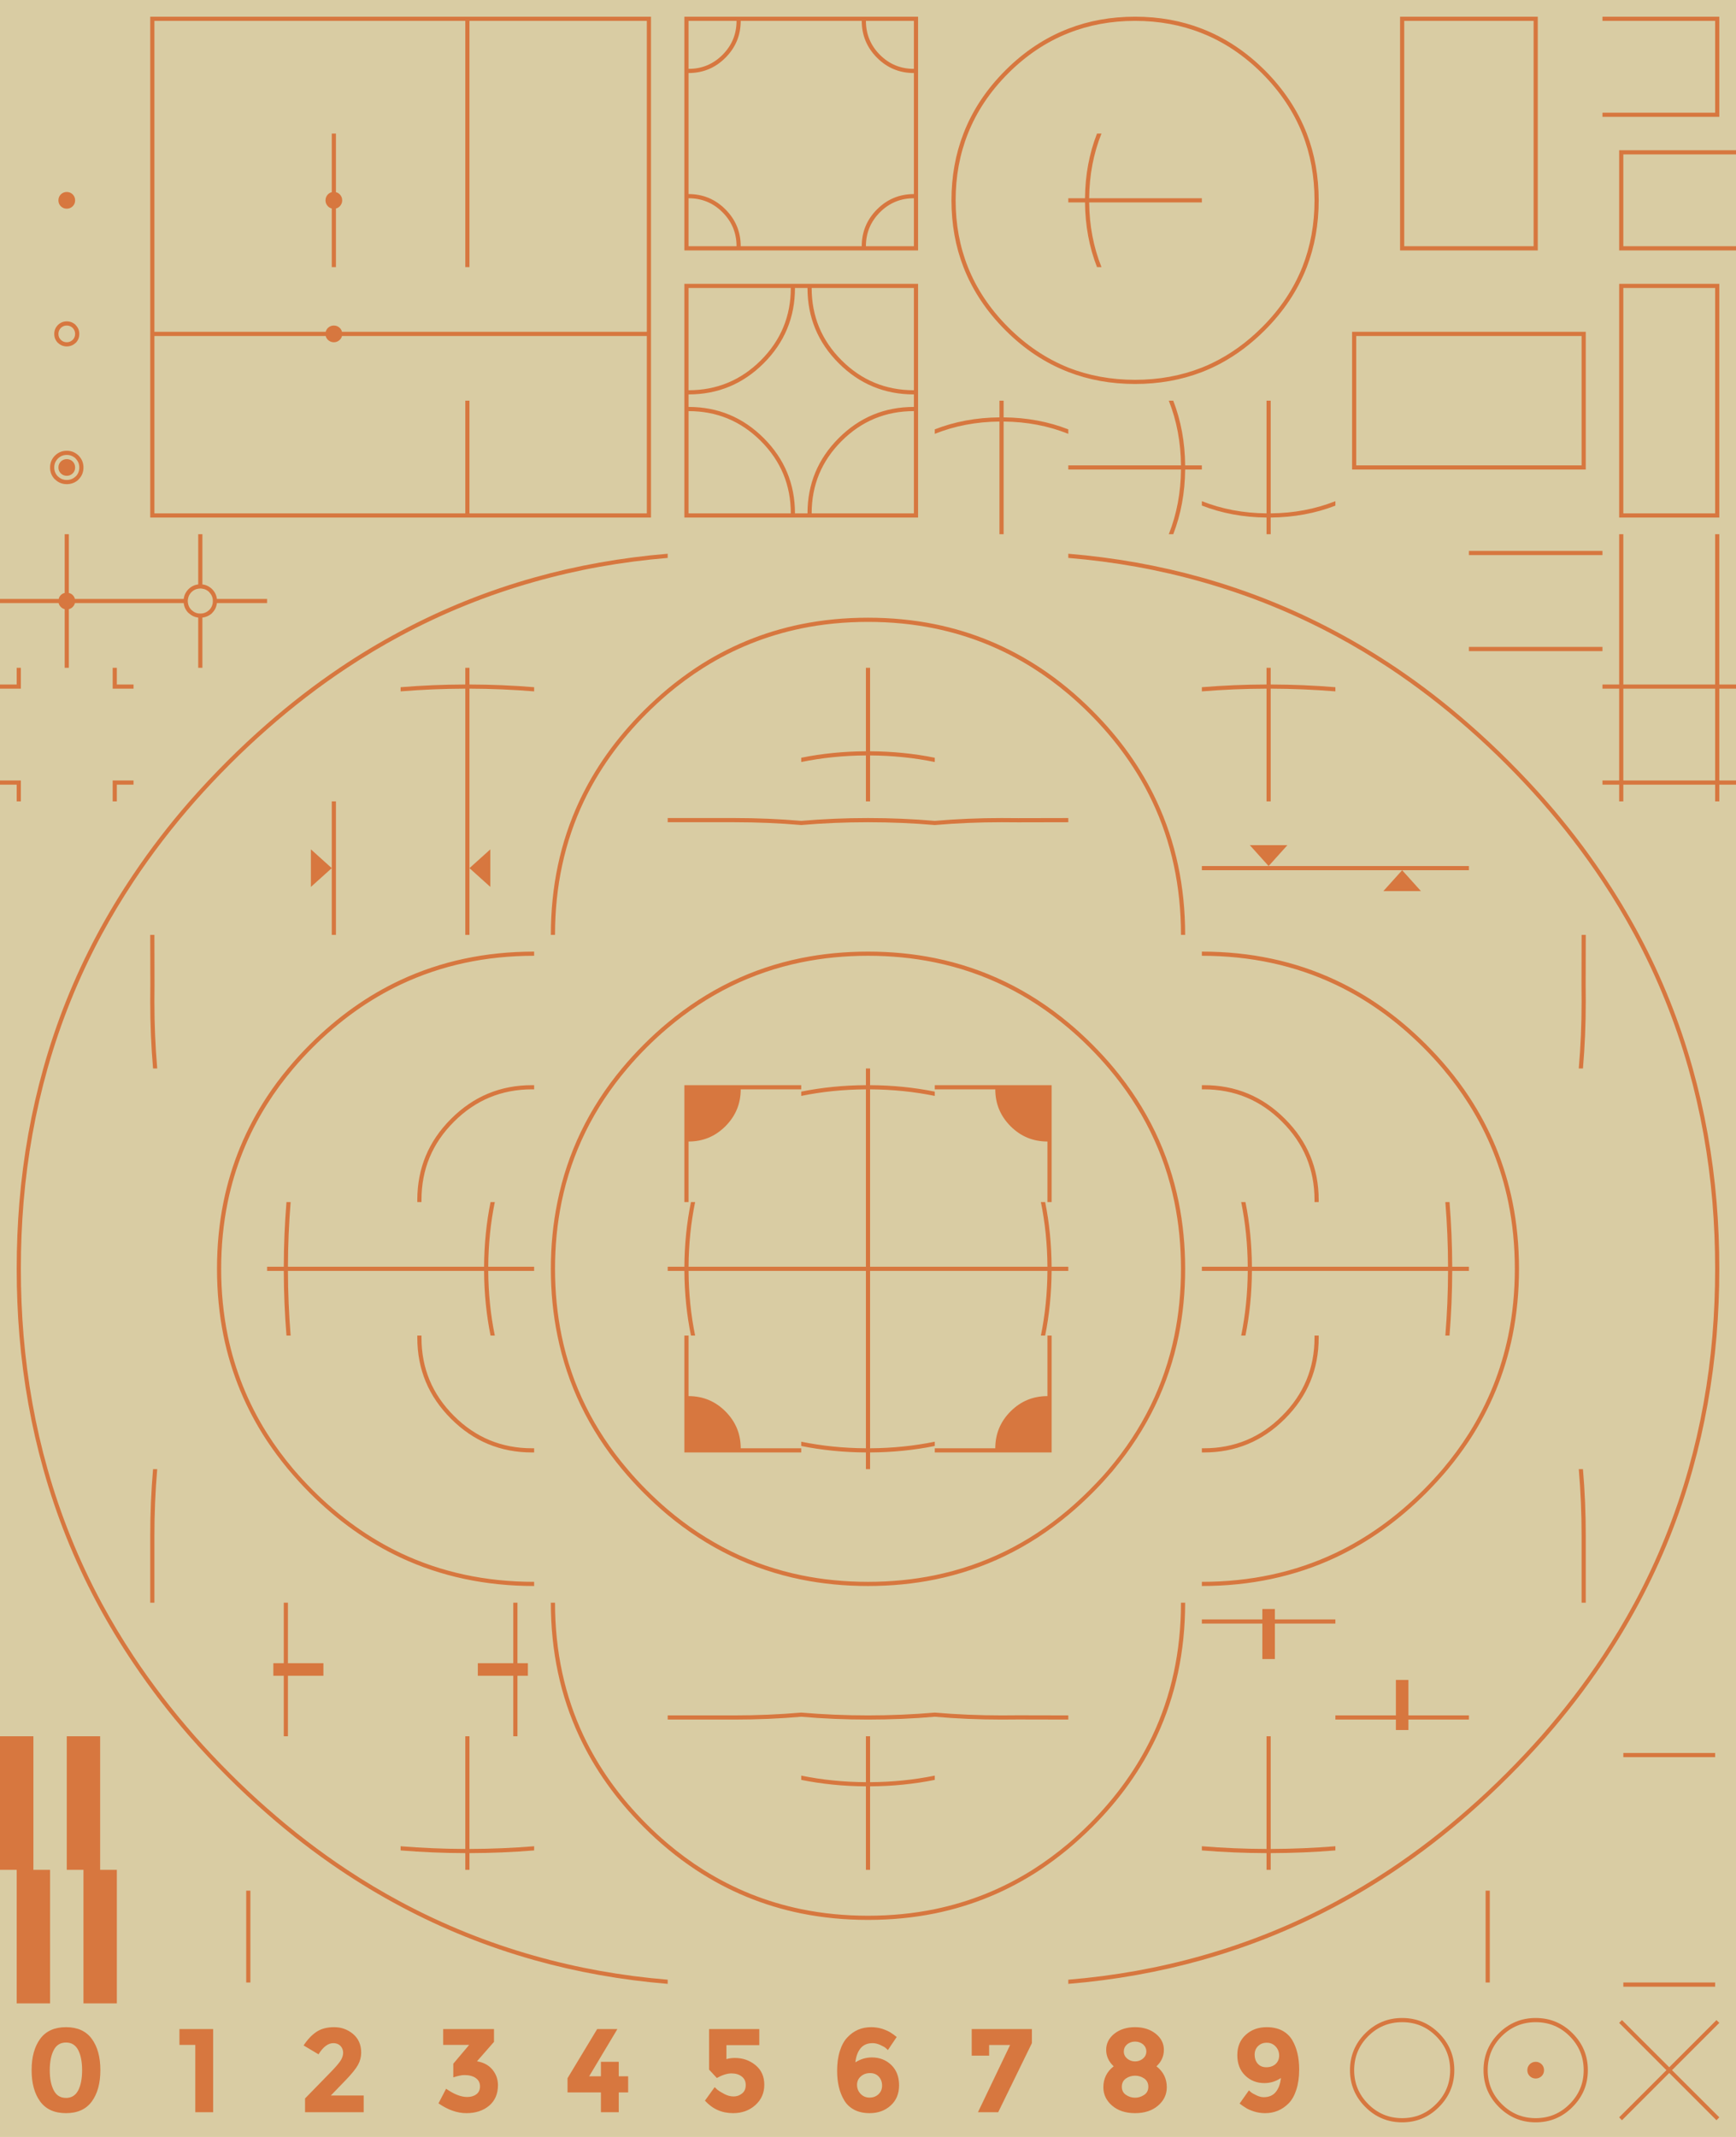
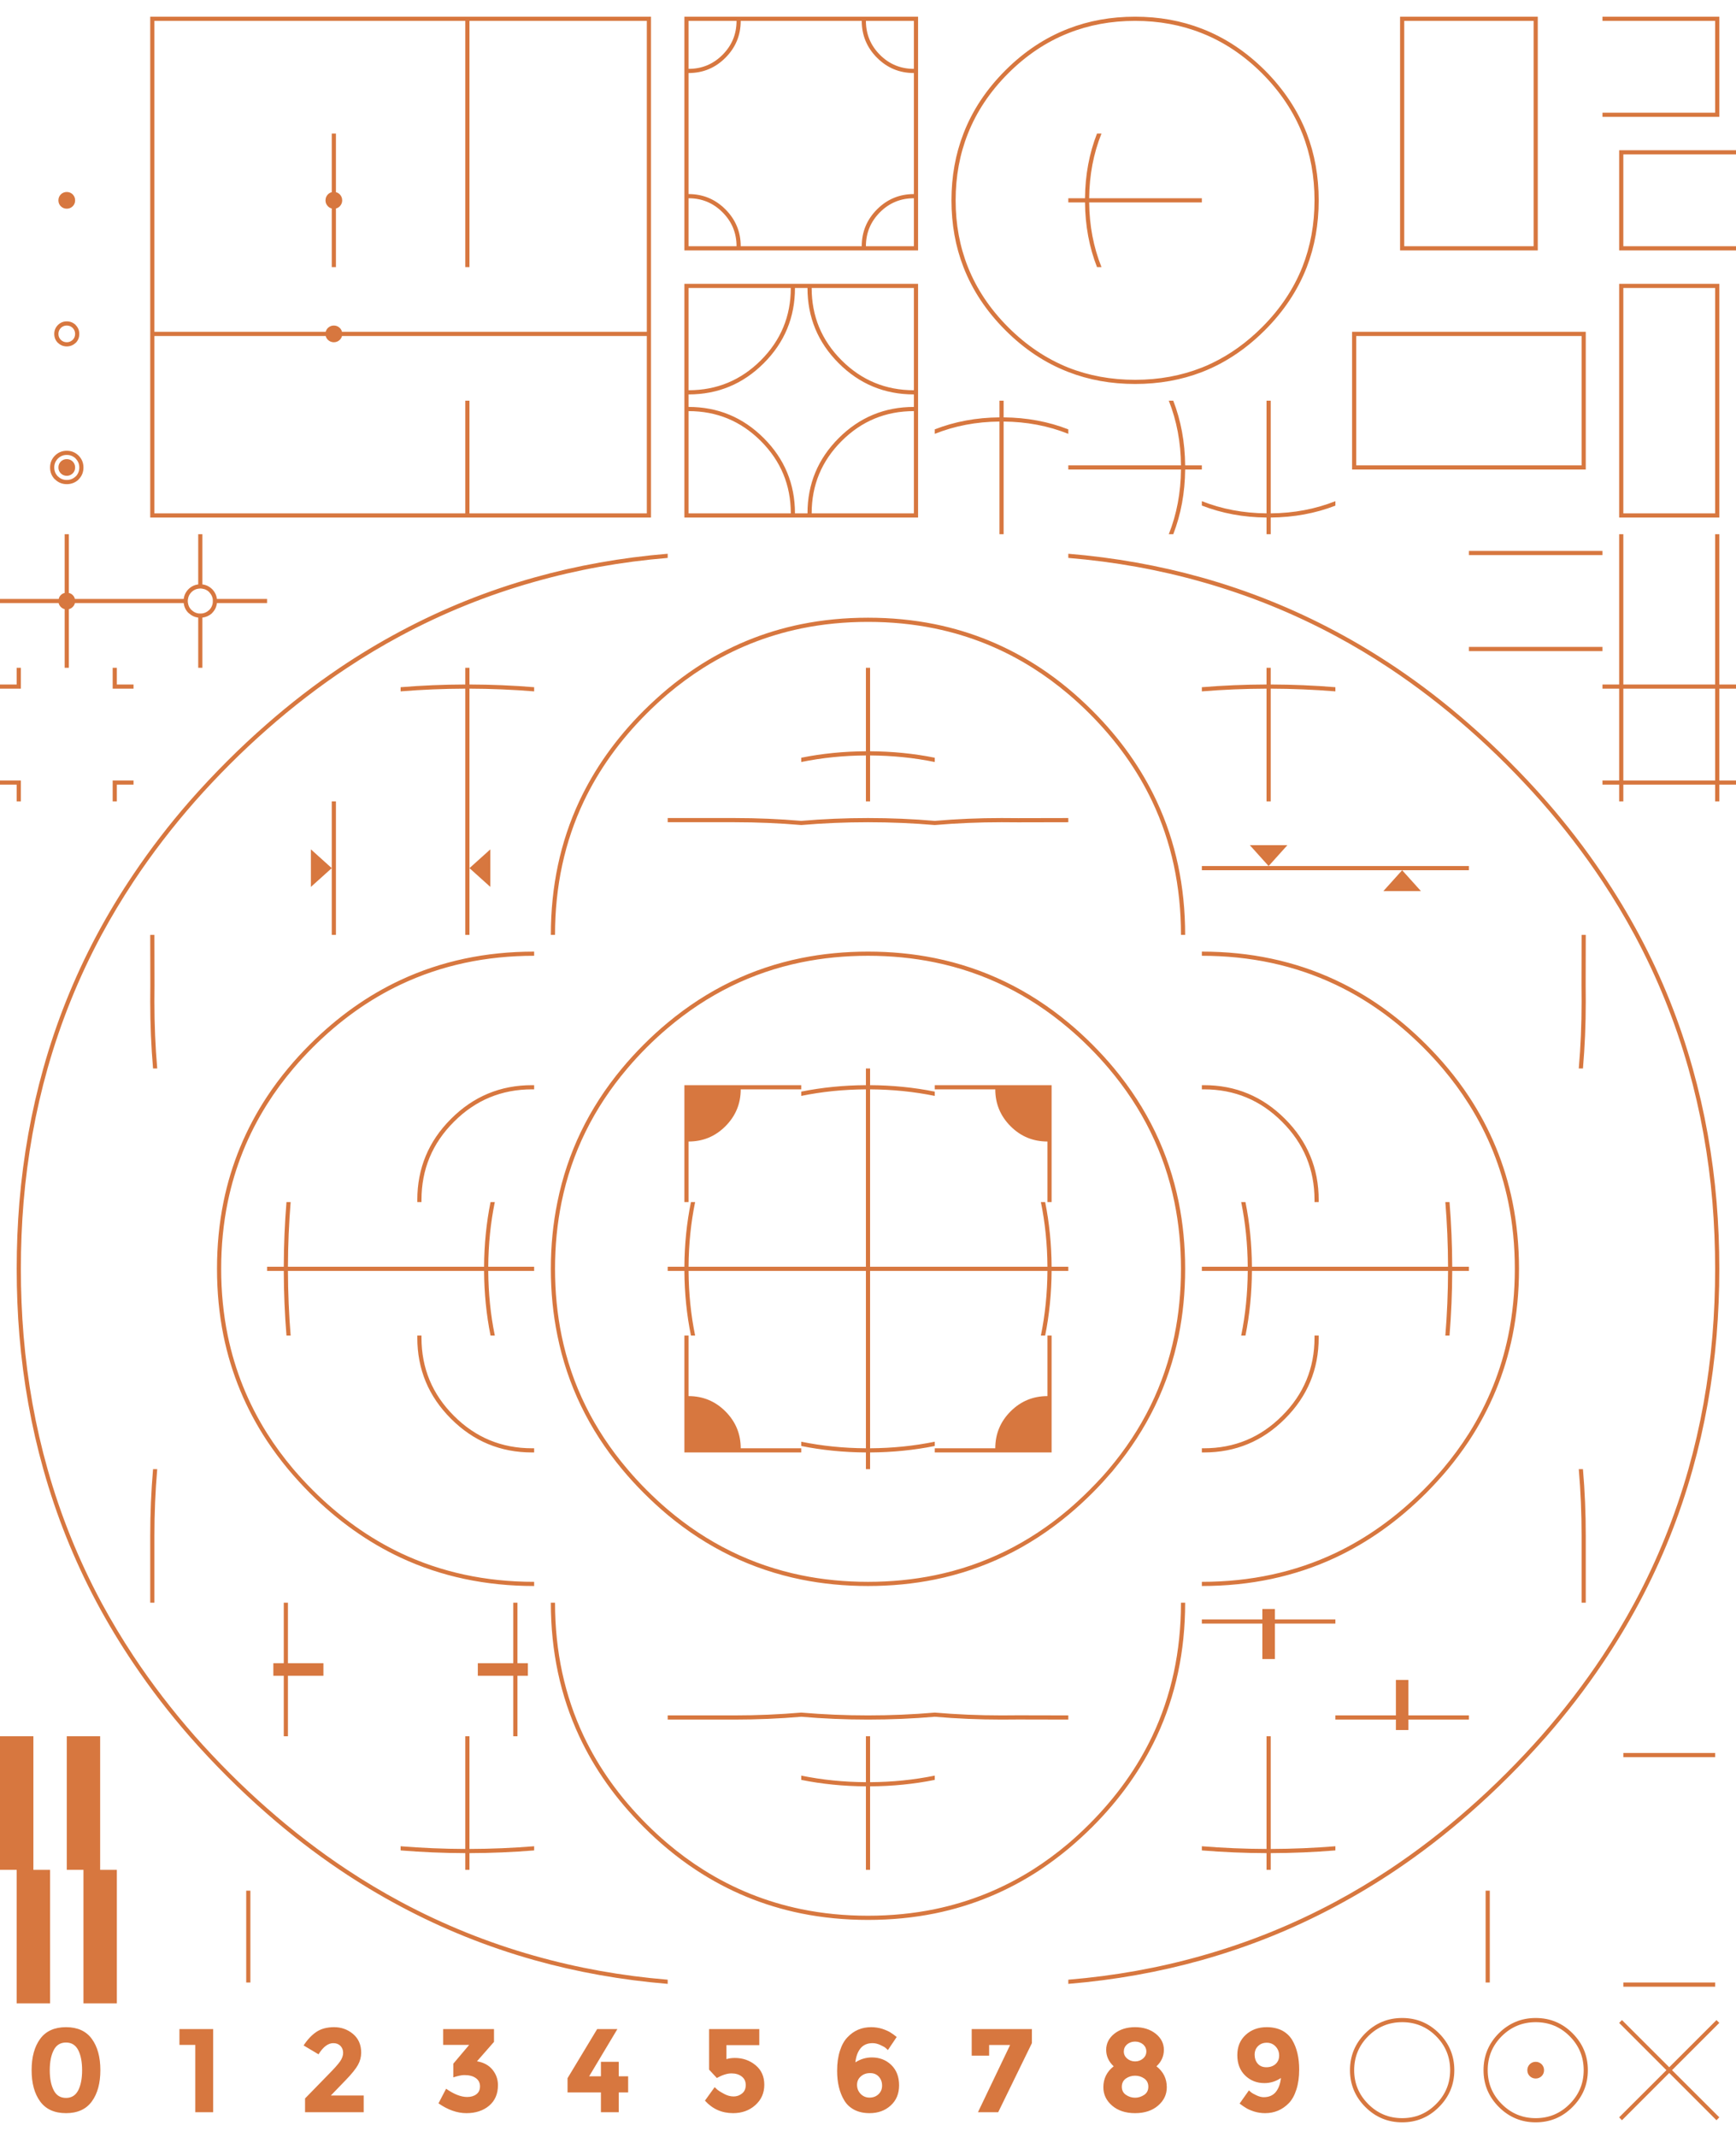
<svg xmlns="http://www.w3.org/2000/svg" xmlns:xlink="http://www.w3.org/1999/xlink" version="1.1" preserveAspectRatio="none" x="0px" y="0px" width="832px" height="1024px" viewBox="0 0 832 1024">
  <defs>
    <g id="Layer0_0_FILL">
-       <path fill="#D9CCA3" stroke="none" d=" M 832 0 L 0 0 0 1024 832 1024 832 0 Z" />
-     </g>
+       </g>
    <g id="Layer0_1_FILL">
      <path fill="#D7773F" stroke="none" d=" M 753.65 974.3 Q 746.35 967 736 967 725.7 967 718.35 974.3 711 981.65 711 992 711 1002.3 718.35 1009.65 725.7 1017 736 1017 746.35 1017 753.65 1009.65 761 1002.3 761 992 761 981.65 753.65 974.3 M 736 969 Q 745.55 969 752.25 975.7 759 982.45 759 992 759 1001.5 752.25 1008.25 745.55 1015 736 1015 726.5 1015 719.75 1008.25 713 1001.5 713 992 713 982.45 719.75 975.7 726.5 969 736 969 M 736 988 Q 734.35 988 733.15 989.15 732 990.35 732 992 732 993.7 733.15 994.85 734.35 996 736 996 737.65 996 738.85 994.85 740 993.7 740 992 740 990.35 738.85 989.15 737.65 988 736 988 M 672 967 Q 661.7 967 654.35 974.3 647 981.65 647 992 647 1002.3 654.35 1009.65 661.7 1017 672 1017 682.35 1017 689.65 1009.65 697 1002.3 697 992 697 981.65 689.65 974.3 682.35 967 672 967 M 655.75 975.7 Q 662.5 969 672 969 681.55 969 688.25 975.7 695 982.45 695 992 695 1001.5 688.25 1008.25 681.55 1015 672 1015 662.5 1015 655.75 1008.25 649 1001.5 649 992 649 982.45 655.75 975.7 M 714 906 L 712 906 712 950 714 950 714 906 M 822 952 L 822 950 778 950 778 952 822 952 M 824 969.35 L 822.65 968 800 990.6 777.35 968 776 969.35 798.65 992 776 1014.6 777.35 1016 800 993.35 822.65 1016 824 1014.6 801.35 992 824 969.35 M 822 842 L 822 840 778 840 778 842 822 842 M 102.15 972.3 L 86 972.3 86 979.9 93.6 979.9 93.6 1012.15 102.15 1012.15 102.15 972.3 M 120 906 L 118 906 118 950 120 950 120 906 M 31.65 971.4 Q 23.35 971.4 19.25 977 15.15 982.6 15.15 992 15.15 1001.4 19.25 1007 23.35 1012.6 31.65 1012.6 39.9 1012.6 44 1007 48.1 1001.4 48.1 992 48.1 982.6 44 977 39.9 971.4 31.65 971.4 M 31.65 978.75 Q 35.6 978.75 37.5 982.4 39.35 986.05 39.35 992.05 39.35 998 37.5 1001.65 35.6 1005.3 31.65 1005.3 27.6 1005.3 25.75 1001.65 23.85 998 23.85 992.05 23.85 986.05 25.75 982.4 27.6 978.75 31.65 978.75 M 48 832 L 32 832 32 896 40 896 40 960 56 960 56 896 48 896 48 832 M 16 832 L 0 832 0 896 8 896 8 960 24 960 24 896 16 896 16 832 M 296.55 988 L 288 988 288 994.95 282.35 994.95 295.9 972.3 286.2 972.3 272 995.85 272 1002.65 288 1002.65 288 1012.15 296.55 1012.15 296.55 1002.65 301.05 1002.65 301.05 994.95 296.55 994.95 296.55 988 M 236.75 972.3 L 212.4 972.3 212.4 979.9 224.85 979.9 217.25 988.9 217.25 995.45 Q 220.65 994.35 222.5 994.35 226.05 994.35 228.05 995.8 230.05 997.25 230.05 999.75 230.05 1002.25 228.3 1003.55 226.6 1004.85 223.9 1004.85 219.45 1004.85 213.8 1000.9 L 210.15 1007.9 Q 216.9 1012.6 223.55 1012.6 230.15 1012.6 234.4 1009.05 238.65 1005.45 238.65 999.2 238.65 995 236.05 991.8 233.4 988.55 228.6 987.75 L 236.75 978.45 236.75 972.3 M 164.45 983.7 Q 164.45 985.7 162.95 987.85 161.45 989.95 157.9 993.55 L 146.2 1005.55 146.2 1012.15 174.3 1012.15 174.3 1004.15 158.55 1004.15 165.75 996.7 Q 170 992.3 171.55 989.5 173.1 986.7 173.1 983.6 173.1 977.95 169.2 974.65 165.3 971.4 160.15 971.4 155 971.4 151.65 973.65 148.35 975.85 145.5 980.15 L 152.65 984.4 Q 156 979.05 159.75 979.05 161.85 979.05 163.15 980.35 164.45 981.7 164.45 983.7 M 256 886.7 L 256 884.7 Q 240.75 885.95 225 886 L 225 832 223 832 223 886 Q 207.25 885.95 192 884.7 L 192 886.7 Q 207.25 887.95 223 888 L 223 896 225 896 225 888 Q 240.75 887.95 256 886.7 M 418.2 979.05 Q 420 979.05 421.95 979.95 423.9 980.85 424.5 981.4 425.2 982 425.55 982.35 L 429.75 976.1 Q 428.1 974.75 426.7 973.9 425.35 973.05 422.85 972.2 420.3 971.4 417.5 971.4 410.75 971.4 406.2 976.2 403.85 978.6 402.55 982.7 401.2 986.85 401.2 992.3 401.2 1000.8 404.6 1006.45 406.3 1009.35 409.45 1011 412.55 1012.6 416.75 1012.6 422.85 1012.6 426.85 1008.95 430.9 1005.3 430.9 999.25 430.9 993.15 427.15 989.5 423.4 985.9 417.85 985.9 413.65 985.9 409.95 988.25 410.4 984 412.45 981.5 414.5 979.05 418.2 979.05 M 417 993.4 Q 419.65 993.4 421.2 995.15 422.75 996.85 422.75 999.4 422.75 1001.95 421 1003.55 419.3 1005.15 416.75 1005.15 414.2 1005.15 412.45 1003.35 410.75 1001.55 410.75 999.05 410.75 996.55 412.55 995 414.35 993.4 417 993.4 M 363.9 972.3 L 339.85 972.3 339.85 991.75 343.55 995.75 Q 347.55 993.55 350.55 993.55 353.6 993.55 355.5 995.05 357.4 996.5 357.4 999.15 357.4 1001.8 355.6 1003.2 353.85 1004.6 351.6 1004.6 349.3 1004.6 347 1003.35 344.75 1002.15 343.85 1001.4 343.05 1000.65 342.5 1000.15 L 337.85 1006.6 Q 343.25 1012.6 351.35 1012.6 357.7 1012.6 362 1008.75 366.3 1004.9 366.3 999 366.3 993.1 362.15 989.65 357.95 986.15 352.2 986.15 349.95 986.15 348.15 986.7 L 348.15 980 363.9 980 363.9 972.3 M 417 832 L 415 832 415 854 Q 398.9 853.9 384 850.85 L 384 852.9 Q 398.9 855.9 415 856 L 415 896 417 896 417 856 Q 433.1 855.9 448 852.9 L 448 850.85 Q 433.1 853.9 417 854 L 417 832 M 597 975.1 Q 593 978.75 593 984.8 593 990.85 596.7 994.5 600.45 998.2 606 998.2 610.25 998.2 613.9 995.75 613.45 1000 611.4 1002.5 609.35 1004.95 605.65 1004.95 604.05 1004.95 602.15 1004.05 600.25 1003.15 599.6 1002.6 598.95 1002.05 598.55 1001.7 L 594.1 1008 Q 595.8 1009.3 597.15 1010.1 598.45 1010.95 601 1011.8 603.55 1012.6 606.35 1012.6 613 1012.6 617.7 1007.8 620 1005.4 621.3 1001.3 622.65 997.15 622.65 991.7 622.65 983.2 619.3 977.55 617.55 974.65 614.45 973 611.3 971.4 607.1 971.4 601 971.4 597 975.1 M 602.9 980.5 Q 604.55 978.85 607.1 978.85 609.7 978.85 611.4 980.7 613.05 982.5 613.05 985 613.05 987.5 611.3 989.1 609.55 990.6 606.9 990.6 604.25 990.6 602.75 988.85 601.3 987.15 601.3 984.6 601.3 982.1 602.9 980.5 M 534.1 974.5 Q 530.15 977.65 530.15 982.25 530.15 986.8 533.75 990.15 528.8 994 528.8 1000.2 528.8 1005.4 533 1009 537.2 1012.6 544 1012.6 550.8 1012.6 555 1009 559.2 1005.4 559.2 1000.2 559.2 994 554.25 990.15 557.8 986.85 557.8 982.25 557.8 977.65 553.85 974.5 549.9 971.4 544 971.4 538.05 971.4 534.1 974.5 M 540.2 986.45 Q 538.6 985.05 538.6 983.05 538.6 981.05 540.15 979.65 541.8 978.3 544 978.3 546.2 978.3 547.85 979.65 549.4 981.05 549.4 983.05 549.4 985.05 547.8 986.45 546.15 987.8 544 987.8 541.85 987.8 540.2 986.45 M 548.4 996 Q 550.35 997.4 550.35 999.95 550.35 1002.5 548.35 1003.85 546.3 1005.2 544 1005.2 541.65 1005.2 539.65 1003.85 537.65 1002.5 537.65 999.95 537.65 997.4 539.6 996 541.55 994.65 544 994.65 546.45 994.65 548.4 996 M 494.55 979.05 L 494.55 972.3 465.7 972.3 465.7 985.05 474.05 985.05 474.05 979.95 484.1 979.95 468.7 1012.15 478.4 1012.15 494.55 979.05 M 512 822 L 488 821.95 Q 484 822 480 822 463.75 822 448 820.65 432.25 822 416 822 399.75 822 384 820.65 368.25 822 352 822 L 320 822 320 824 352 824 Q 368.25 824 384 822.65 399.75 824 416 824 432.25 824 448 822.65 463.75 824 480 824 484 824 488 823.95 L 512 824 512 822 M 576 886.7 Q 591.25 887.95 607 888 L 607 896 609 896 609 888 Q 624.75 887.95 640 886.7 L 640 884.7 Q 624.75 885.95 609 886 L 609 832 607 832 607 886 Q 591.25 885.95 576 884.7 L 576 886.7 M 640 822 L 640 824 669 824 669 829 675 829 675 824 704 824 704 822 675 822 675 805 669 805 669 822 640 822 M 605 776 L 576 776 576 778 605 778 605 795 611 795 611 778 640 778 640 776 611 776 611 771 605 771 605 776 M 630 640 L 630 641 Q 630 662.95 614.45 678.45 598.95 694 577 694 L 576 694 576 696 577 696 Q 599.75 696 615.85 679.85 632 663.75 632 641 L 632 640 630 640 M 576 520 L 576 522 577 522 Q 598.95 522 614.45 537.55 630 553.05 630 575 L 630 576 632 576 632 575 Q 632 552.25 615.85 536.15 599.75 520 577 520 L 576 520 M 248 768 L 246 768 246 797 229 797 229 803 246 803 246 832 248 832 248 803 253 803 253 797 248 797 248 768 M 266 768 L 264 768 Q 264 802.85 277.6 832 288.6 855.6 308.5 875.5 314.1 881.1 320 886 326.55 891.45 333.45 896 356.7 911.35 384 916.9 399.35 920 416 920 432.65 920 448 916.9 475.25 911.35 498.5 896 505.4 891.4 512 885.95 517.85 881.05 523.45 875.5 543.35 855.6 554.4 832 568 802.85 568 768 L 566 768 Q 566 802.9 552.2 832 541.35 854.8 522.05 874.1 517.15 879 512 883.4 503.7 890.4 494.85 896 473.15 909.65 448 914.85 432.65 918 416 918 399.35 918 384 914.85 358.8 909.65 337.15 896 328.25 890.4 320 883.4 314.85 879.05 309.9 874.1 290.6 854.8 279.8 832 266 802.9 266 768 M 202 640 L 200 640 200 641 Q 200 663.75 216.15 679.85 232.25 696 255 696 L 256 696 256 694 255 694 Q 233.05 694 217.55 678.45 202 662.95 202 641 L 202 640 M 138 768 L 136 768 136 797 131 797 131 803 136 803 136 832 138 832 138 803 155 803 155 797 138 797 138 768 M 74 736 Q 74 719.75 75.35 704 L 73.35 704 Q 72 719.75 72 736 L 72 768 74 768 74 736 M 72 448 L 72.05 472 Q 72 476 72 480 72 496.25 73.35 512 L 75.35 512 Q 74 496.25 74 480 74 476 74.05 472 L 74 448 72 448 M 308.55 500.5 Q 302.95 506.1 298.05 512 274.3 540.55 267.15 576 264 591.35 264 608 264 624.65 267.15 640 274.3 675.4 298.1 704 302.95 709.85 308.55 715.45 314.15 721.05 320 725.95 348.55 749.7 384 756.9 399.35 760 416 760 432.65 760 448 756.9 483.45 749.7 512 725.95 517.9 721.05 523.5 715.45 526.05 712.9 528.45 710.3 530.85 707.65 533.15 705 533.55 704.5 533.95 704 557.7 675.4 564.9 640 568 624.65 568 608 568 591.35 564.9 576 557.7 540.55 534 512 529.1 506.1 523.5 500.5 517.9 494.9 512 490 483.45 466.3 448 459.1 432.65 456 416 456 399.35 456 384 459.1 348.55 466.3 320 490.05 314.15 494.9 308.55 500.5 M 300.65 512 Q 305 506.85 309.95 501.9 314.85 497 320 492.65 348.5 468.45 384 461.15 399.35 458 416 458 432.65 458 448 461.15 483.5 468.45 512 492.6 517.15 496.95 522.1 501.9 527.05 506.85 531.4 512 555.55 540.5 562.85 576 566 591.35 566 608 566 624.65 562.85 640 555.55 675.5 531.4 704 530.95 704.5 530.55 705 529.5 706.2 528.45 707.4 525.4 710.75 522.1 714.05 517.15 719 512 723.4 483.5 747.55 448 754.85 432.65 758 416 758 399.35 758 384 754.85 348.5 747.55 320 723.35 314.85 718.95 309.95 714.05 305.05 709.15 300.7 704 276.45 675.5 269.15 640 266 624.65 266 608 266 591.35 269.15 576 276.45 540.5 300.65 512 M 477 694 L 448 694 448 696 504 696 504 640 502 640 502 669 Q 491.65 669 484.35 676.3 477 683.65 477 694 M 330 640 L 328 640 328 696 384 696 384 694 355 694 Q 355 683.65 347.65 676.3 340.35 669 330 669 L 330 640 M 384 522 L 384 520 328 520 328 576 330 576 330 547 Q 340.35 547 347.65 539.7 355 532.35 355 522 L 384 522 M 502 547 L 502 576 504 576 504 520 448 520 448 522 477 522 Q 477 532.35 484.35 539.7 491.65 547 502 547 M 320 607 L 320 609 328 609 Q 328.1 625.1 331.15 640 L 333.15 640 Q 330.1 625.1 330 609 L 415 609 415 694 Q 398.9 693.9 384 690.85 L 384 692.9 Q 398.9 695.9 415 696 L 415 704 417 704 417 696 Q 433.1 695.9 448 692.9 L 448 690.85 Q 433.1 693.9 417 694 L 417 609 502 609 Q 501.9 625.1 498.85 640 L 500.9 640 Q 503.9 625.1 504 609 L 512 609 512 607 504 607 Q 503.9 590.9 500.9 576 L 498.85 576 Q 501.9 590.9 502 607 L 417 607 417 522 Q 433.1 522.1 448 525.15 L 448 523.1 Q 433.1 520.1 417 520 L 417 512 415 512 415 520 Q 398.9 520.1 384 523.1 L 384 525.15 Q 398.9 522.1 415 522 L 415 607 330 607 Q 330.1 590.9 333.15 576 L 331.15 576 Q 328.1 590.9 328 607 L 320 607 M 237.15 576 L 235.1 576 Q 232.1 590.9 232 607 L 138 607 Q 138.05 591.25 139.3 576 L 137.3 576 Q 136.05 591.25 136 607 L 128 607 128 609 136 609 Q 136.05 624.75 137.3 640 L 139.3 640 Q 138.05 624.75 138 609 L 232 609 Q 232.1 625.1 235.1 640 L 237.15 640 Q 234.1 625.1 234 609 L 256 609 256 607 234 607 Q 234.1 590.9 237.15 576 M 202 576 L 202 575 Q 202 553.05 217.55 537.55 233.05 522 255 522 L 256 522 256 520 255 520 Q 232.25 520 216.15 536.15 200 552.25 200 575 L 200 576 202 576 M 256 458 L 256 456 Q 221.15 456 192 469.6 168.4 480.6 148.5 500.5 142.9 506.1 138 512 132.55 518.55 128 525.45 112.65 548.7 107.1 576 104 591.35 104 608 104 624.65 107.1 640 112.65 667.25 128 690.5 132.6 697.4 138.05 704 142.95 709.85 148.5 715.45 168.4 735.35 192 746.4 221.15 760 256 760 L 256 758 Q 221.1 758 192 744.2 169.2 733.35 149.9 714.05 145 709.15 140.6 704 133.6 695.7 128 686.85 114.35 665.15 109.15 640 106 624.65 106 608 106 591.35 109.15 576 114.35 550.8 128 529.15 133.6 520.25 140.6 512 144.95 506.85 149.9 501.9 169.2 482.6 192 471.8 221.1 458 256 458 M 72 8 L 72 248 312 248 312 8 72 8 M 223 128 L 225 128 225 10 310 10 310 159 163.9 159 Q 163.65 157.95 162.85 157.15 161.65 156 160 156 158.35 156 157.15 157.15 156.35 157.95 156.1 159 L 74 159 74 10 223 10 223 128 M 162.85 162.85 Q 163.65 162.05 163.9 161 L 310 161 310 246 225 246 225 192 223 192 223 246 74 246 74 161 156.1 161 Q 156.35 162.05 157.15 162.85 158.35 164 160 164 161.65 164 162.85 162.85 M 162.85 98.85 Q 163.45 98.2 163.75 97.45 164 96.75 164 96 164 95.55 163.9 95.1 163.65 94 162.85 93.15 162.05 92.35 161 92.1 L 161 64 159 64 159 92.1 Q 157.95 92.35 157.15 93.15 156.35 94 156.1 95.1 156 95.55 156 96 156 96.75 156.25 97.45 156.55 98.2 157.15 98.85 157.95 99.65 159 99.9 L 159 128 161 128 161 99.9 Q 162.05 99.65 162.85 98.85 M 235 425 L 235 407 225 416 235 425 M 223 320 L 223 328 Q 207.25 328.05 192 329.3 L 192 331.3 Q 207.25 330.05 223 330 L 223 448 225 448 225 416 225 330 Q 240.75 330.05 256 331.3 L 256 329.3 Q 240.75 328.05 225 328 L 225 320 223 320 M 149 407 L 149 425 159 416 149 407 M 161 384 L 159 384 159 416 159 448 161 448 161 384 M 108.8 364.8 Q 99.4 374.2 90.8 384 76.1 400.85 64 418.85 54.4 433.05 46.4 448 30.1 478.55 20.75 512 12.1 542.8 9.3 576 8 591.75 8 608 8 624.25 9.3 640 12.1 673.2 20.75 704 30.1 737.45 46.4 768 54.4 782.95 64 797.15 76.1 815.15 90.8 832 99.4 841.8 108.8 851.2 118.2 860.6 128 869.15 144.85 883.9 162.8 896 177.05 905.6 192 913.55 222.55 929.85 256 939.25 286.8 947.9 320 950.65 L 320 948.65 Q 286.8 945.9 256 937.15 222.55 927.7 192 911.3 178.95 904.3 166.4 896 146.55 882.85 128 866.5 118.95 858.55 110.2 849.8 101.45 841.05 93.45 832 77.15 813.45 64 793.6 55.7 781.05 48.65 768 32.25 737.45 22.8 704 14.1 673.2 11.3 640 10 624.25 10 608 10 591.75 11.3 576 14.1 542.8 22.8 512 32.25 478.55 48.65 448 55.7 434.95 64 422.4 77.15 402.55 93.45 384 101.45 374.95 110.2 366.2 118.95 357.45 128 349.5 146.55 333.15 166.4 320 178.95 311.7 192 304.7 222.55 288.3 256 278.85 286.8 270.1 320 267.35 L 320 265.35 Q 286.8 268.1 256 276.75 222.55 286.15 192 302.45 177.05 310.4 162.8 320 144.85 332.1 128 346.85 118.2 355.4 108.8 364.8 M 56 376 L 64 376 64 374 54 374 54 384 56 384 56 376 M 0 376 L 8 376 8 384 10 384 10 374 0 374 0 376 M 8 320 L 8 328 0 328 0 330 10 330 10 320 8 320 M 64 328 L 56 328 56 320 54 320 54 330 64 330 64 328 M 26.4 218.25 L 26.4 218.3 Q 26.3 218.3 26.3 218.4 L 26.25 218.4 Q 24 220.75 24 224 24 227.4 26.3 229.7 26.4 229.75 26.55 229.85 L 26.55 229.9 Q 28.85 232 32 232 35.1 232 37.45 230 37.45 229.95 37.5 229.9 37.6 229.8 37.7 229.7 40 227.4 40 224 40 220.75 37.75 218.4 37.7 218.3 37.65 218.3 L 37.6 218.25 Q 35.25 216 32 216 28.75 216 26.4 218.25 M 27.7 219.8 Q 27.75 219.75 27.8 219.7 29.55 218 32 218 34.45 218 36.25 219.7 36.25 219.75 36.3 219.8 38 221.55 38 224 38 226.55 36.3 228.3 L 36.25 228.3 Q 34.45 230 32 230 29.55 230 27.8 228.3 L 27.75 228.3 Q 26 226.55 26 224 26 221.55 27.7 219.8 M 34.85 221.15 Q 33.65 220 32 220 30.35 220 29.15 221.15 28 222.35 28 224 28 225.7 29.15 226.85 30.35 228 32 228 33.65 228 34.85 226.85 36 225.7 36 224 36 222.35 34.85 221.15 M 97 256 L 95 256 95 280.05 Q 92.4 280.35 90.4 282.25 L 90.4 282.3 Q 90.3 282.3 90.3 282.4 L 90.25 282.4 Q 88.35 284.4 88.05 287 L 35.9 287 Q 35.65 285.95 34.85 285.15 34.05 284.35 33 284.15 L 33 256 31 256 31 284.15 Q 29.95 284.35 29.15 285.15 28.35 285.95 28.15 287 L 0 287 0 289 28.1 289 Q 28.35 290.05 29.15 290.85 29.95 291.65 31 291.9 L 31 320 33 320 33 291.9 Q 34.05 291.65 34.85 290.85 35.65 290.05 35.9 289 L 88.05 289 Q 88.35 291.75 90.3 293.7 90.4 293.75 90.55 293.85 L 90.55 293.9 Q 92.5 295.65 95 295.95 L 95 320 97 320 97 295.95 Q 99.5 295.65 101.45 294 101.45 293.95 101.5 293.9 101.6 293.8 101.7 293.7 103.65 291.75 103.95 289 L 128 289 128 287 103.95 287 Q 103.65 284.4 101.75 282.4 101.7 282.3 101.65 282.3 L 101.6 282.25 Q 99.6 280.35 97 280.05 L 97 256 M 91.7 283.8 Q 91.75 283.75 91.8 283.7 93.2 282.35 95 282.1 95.5 282 96 282 96.5 282 97 282.1 98.85 282.35 100.25 283.7 100.25 283.75 100.3 283.8 101.65 285.2 101.95 287 102 287.5 102 288 102 288.5 101.95 289 101.65 290.9 100.3 292.3 L 100.25 292.3 Q 98.85 293.65 97 293.95 96.5 294 96 294 95.5 294 95 293.95 93.2 293.65 91.8 292.3 L 91.75 292.3 Q 90.35 290.9 90.1 289 90 288.5 90 288 90 287.5 90.1 287 90.35 285.2 91.7 283.8 M 38 160 Q 38 157.55 36.3 155.8 36.25 155.75 36.25 155.7 34.45 154 32 154 29.55 154 27.8 155.7 27.75 155.75 27.7 155.8 26 157.55 26 160 26 162.55 27.75 164.3 L 27.8 164.3 Q 29.55 166 32 166 34.45 166 36.25 164.3 L 36.3 164.3 Q 38 162.55 38 160 M 32 156 Q 33.65 156 34.85 157.15 36 158.35 36 160 36 161.7 34.85 162.85 33.65 164 32 164 30.35 164 29.15 162.85 28 161.7 28 160 28 158.35 29.15 157.15 30.35 156 32 156 M 34.85 98.85 Q 36 97.7 36 96 36 94.35 34.85 93.15 33.65 92 32 92 30.35 92 29.15 93.15 28 94.35 28 96 28 97.7 29.15 98.85 30.35 100 32 100 33.65 100 34.85 98.85 M 609 328 L 609 320 607 320 607 328 Q 591.25 328.05 576 329.3 L 576 331.3 Q 591.25 330.05 607 330 L 607 384 609 384 609 330 Q 624.75 330.05 640 331.3 L 640 329.3 Q 624.75 328.05 609 328 M 384 393.35 Q 368.25 392 352 392 L 320 392 320 394 352 394 Q 368.25 394 384 395.35 399.75 394 416 394 432.25 394 448 395.35 463.75 394 480 394 484 394 488 394.05 L 512 394 512 392 488 392.05 Q 484 392 480 392 463.75 392 448 393.35 432.25 392 416 392 399.75 392 384 393.35 M 337.15 320 Q 358.85 306.35 384 301.15 399.35 298 416 298 432.65 298 448 301.15 473.2 306.35 494.85 320 503.75 325.6 512 332.6 517.15 336.95 522.1 341.9 541.4 361.2 552.2 384 566 413.1 566 448 L 568 448 Q 568 413.15 554.4 384 543.4 360.4 523.5 340.5 517.9 334.9 512 330 505.45 324.55 498.55 320 475.3 304.65 448 299.1 432.65 296 416 296 399.35 296 384 299.1 356.75 304.65 333.5 320 326.6 324.6 320 330.05 314.15 334.95 308.55 340.5 288.65 360.4 277.6 384 264 413.15 264 448 L 266 448 Q 266 413.1 279.8 384 290.65 361.2 309.95 341.9 314.85 337 320 332.6 328.3 325.6 337.15 320 M 384 363.1 L 384 365.15 Q 398.9 362.1 415 362 L 415 384 417 384 417 362 Q 433.1 362.1 448 365.15 L 448 363.1 Q 433.1 360.1 417 360 L 417 320 415 320 415 360 Q 398.9 360.1 384 363.1 M 440 8 L 328 8 328 120 440 120 440 8 M 413 10 Q 413 20.35 420.35 27.7 427.65 35 438 35 L 438 93 Q 427.65 93 420.35 100.3 413 107.65 413 118 L 355 118 Q 355 107.65 347.65 100.3 340.35 93 330 93 L 330 35 Q 340.35 35 347.65 27.7 355 20.35 355 10 L 413 10 M 438 10 L 438 33 Q 428.45 33 421.75 26.3 415 19.55 415 10 L 438 10 M 330 33 L 330 10 353 10 Q 353 19.55 346.25 26.3 339.55 33 330 33 M 353 118 L 330 118 330 95 Q 339.55 95 346.25 101.7 353 108.45 353 118 M 438 118 L 415 118 Q 415 108.45 421.75 101.7 428.45 95 438 95 L 438 118 M 440 136 L 328 136 328 248 440 248 440 136 M 381 138 L 387 138 Q 387 159.1 401.95 174.05 416.9 189 438 189 L 438 195 Q 416.9 195 401.95 209.95 387 224.9 387 246 L 381 246 Q 381 224.9 366.05 209.95 351.1 195 330 195 L 330 189 Q 351.1 189 366.05 174.05 381 159.1 381 138 M 403.35 172.65 Q 389 158.3 389 138 L 438 138 438 187 Q 417.7 187 403.35 172.65 M 330 187 L 330 138 379 138 Q 379 158.3 364.65 172.65 350.3 187 330 187 M 389 246 Q 389 225.7 403.35 211.35 417.7 197 438 197 L 438 246 389 246 M 364.65 211.35 Q 379 225.7 379 246 L 330 246 330 197 Q 350.3 197 364.65 211.35 M 481 192 L 479 192 479 200 Q 462.35 200.15 448 205.75 L 448 207.9 Q 462.35 202.15 479 202 L 479 256 481 256 481 202 Q 497.65 202.15 512 207.9 L 512 205.75 Q 497.65 200.15 481 200 L 481 192 M 609 192 L 607 192 607 246 Q 590.35 245.85 576 240.15 L 576 242.25 Q 590.35 247.85 607 248 L 607 256 609 256 609 248 Q 625.65 247.85 640 242.3 L 640 240.15 Q 625.65 245.85 609 246 L 609 192 M 562.3 192 L 560.15 192 Q 565.85 206.35 566 223 L 512 223 512 225 566 225 Q 565.85 241.65 560.15 256 L 562.3 256 Q 567.85 241.65 568 225 L 576 225 576 223 568 223 Q 567.85 206.35 562.3 192 M 606.25 33.75 Q 592.6 20.15 576 13.75 561.2 8 544 8 526.8 8 512 13.75 495.4 20.15 481.8 33.75 468.15 47.4 461.75 64 456 78.8 456 96 456 113.2 461.75 128 468.2 144.6 481.8 158.2 495.4 171.85 512 178.25 526.8 184 544 184 561.2 184 576 178.3 580.8 176.45 585.4 173.95 596.55 167.9 606.25 158.2 619.85 144.6 626.3 128 632 113.2 632 96 632 78.8 626.3 64 619.85 47.4 606.25 33.75 M 576 15.9 Q 591.8 22.15 604.85 35.15 617.85 48.2 624.15 64 630 78.8 630 96 630 113.2 624.15 128 617.85 143.8 604.85 156.8 593.9 167.75 581 173.95 578.55 175.15 576 176.15 561.2 182 544 182 526.8 182 512 176.15 496.2 169.8 483.2 156.8 470.2 143.8 463.9 128 458 113.2 458 96 458 78.8 463.9 64 470.15 48.2 483.2 35.15 496.2 22.15 512 15.9 526.8 10 544 10 561.2 10 576 15.9 M 576 97 L 576 95 522 95 Q 522.15 78.35 527.9 64 L 525.75 64 Q 520.15 78.35 520 95 L 512 95 512 97 520 97 Q 520.15 113.65 525.75 128 L 527.9 128 Q 522.15 113.65 522 97 L 576 97 M 760 736 Q 760 719.75 758.65 704 L 756.65 704 Q 758 719.75 758 736 L 758 768 760 768 760 736 M 694.7 576 L 692.7 576 Q 693.95 591.25 694 607 L 600 607 Q 599.9 590.9 596.9 576 L 594.85 576 Q 597.9 590.9 598 607 L 576 607 576 609 598 609 Q 597.9 625.1 594.85 640 L 596.9 640 Q 599.9 625.1 600 609 L 694 609 Q 693.95 624.75 692.7 640 L 694.7 640 Q 695.95 624.75 696 609 L 704 609 704 607 696 607 Q 695.95 591.25 694.7 576 M 691.4 512 Q 698.4 520.25 704 529.15 717.65 550.8 722.85 576 726 591.35 726 608 726 624.65 722.85 640 717.65 665.15 704 686.85 698.4 695.7 691.4 704 687 709.15 682.1 714.05 662.8 733.35 640 744.2 610.9 758 576 758 L 576 760 Q 610.85 760 640 746.4 663.6 735.35 683.5 715.45 689.05 709.85 693.95 704 699.4 697.4 704 690.5 719.35 667.25 724.9 640 728 624.65 728 608 728 591.35 724.9 576 719.35 548.7 704 525.45 699.45 518.55 694 512 689.1 506.1 683.5 500.5 663.6 480.6 640 469.6 610.85 456 576 456 L 576 458 Q 610.9 458 640 471.8 662.8 482.6 682.1 501.9 687.05 506.85 691.4 512 M 608 415 L 617 405 599 405 608 415 M 681 427 L 672 417 663 427 681 427 M 704 417 L 704 415 608 415 576 415 576 417 672 417 704 417 M 758 448 L 757.95 472 Q 758 476 758 480 758 496.25 756.65 512 L 758.65 512 Q 760 496.25 760 480 760 476 759.95 472 L 760 448 758 448 M 776 136 L 776 248 824 248 824 136 776 136 M 778 246 L 778 138 822 138 822 246 778 246 M 723.2 364.8 Q 713.8 355.4 704 346.85 687.15 332.1 669.2 320 654.95 310.4 640 302.45 609.45 286.15 576 276.75 545.2 268.1 512 265.35 L 512 267.35 Q 545.2 270.1 576 278.85 609.45 288.3 640 304.7 653.05 311.7 665.6 320 685.45 333.15 704 349.5 713.05 357.45 721.8 366.2 730.55 374.95 738.55 384 754.85 402.55 768 422.4 776.3 434.95 783.35 448 799.75 478.55 809.2 512 817.9 542.8 820.7 576 822 591.75 822 608 822 624.25 820.7 640 817.9 673.2 809.2 704 799.75 737.45 783.35 768 776.3 781.05 768 793.6 754.85 813.45 738.55 832 730.55 841.05 721.8 849.8 713.05 858.55 704 866.5 685.45 882.85 665.6 896 653.05 904.3 640 911.3 609.45 927.7 576 937.15 545.2 945.9 512 948.65 L 512 950.65 Q 545.2 947.9 576 939.25 609.45 929.85 640 913.55 654.95 905.6 669.2 896 687.15 883.9 704 869.15 713.8 860.6 723.2 851.2 732.6 841.8 741.2 832 755.9 815.15 768 797.15 777.6 782.95 785.6 768 801.9 737.45 811.25 704 819.9 673.2 822.7 640 824 624.25 824 608 824 591.75 822.7 576 819.9 542.8 811.25 512 801.9 478.55 785.6 448 777.6 433.05 768 418.85 755.9 400.85 741.2 384 732.6 374.2 723.2 364.8 M 704 310 L 704 312 768 312 768 310 704 310 M 778 256 L 776 256 776 328 768 328 768 330 776 330 776 374 768 374 768 376 776 376 776 384 778 384 778 376 822 376 822 384 824 384 824 376 832 376 832 374 824 374 824 330 832 330 832 328 824 328 824 256 822 256 822 328 778 328 778 256 M 778 374 L 778 330 822 330 822 374 778 374 M 768 266 L 768 264 704 264 704 266 768 266 M 737 8 L 671 8 671 120 737 120 737 8 M 735 10 L 735 118 673 118 673 10 735 10 M 760 159 L 648 159 648 225 760 225 760 159 M 650 161 L 758 161 758 223 650 223 650 161 M 824 56 L 824 8 768 8 768 10 822 10 822 54 768 54 768 56 824 56 M 832 74 L 832 72 776 72 776 120 832 120 832 118 778 118 778 74 832 74 Z" />
    </g>
  </defs>
  <g transform="matrix( 1, 0, 0, 1, 0,0) ">
    <use xlink:href="#Layer0_0_FILL" />
  </g>
  <g transform="matrix( 1, 0, 0, 1, 0,0) ">
    <use xlink:href="#Layer0_1_FILL" />
  </g>
</svg>